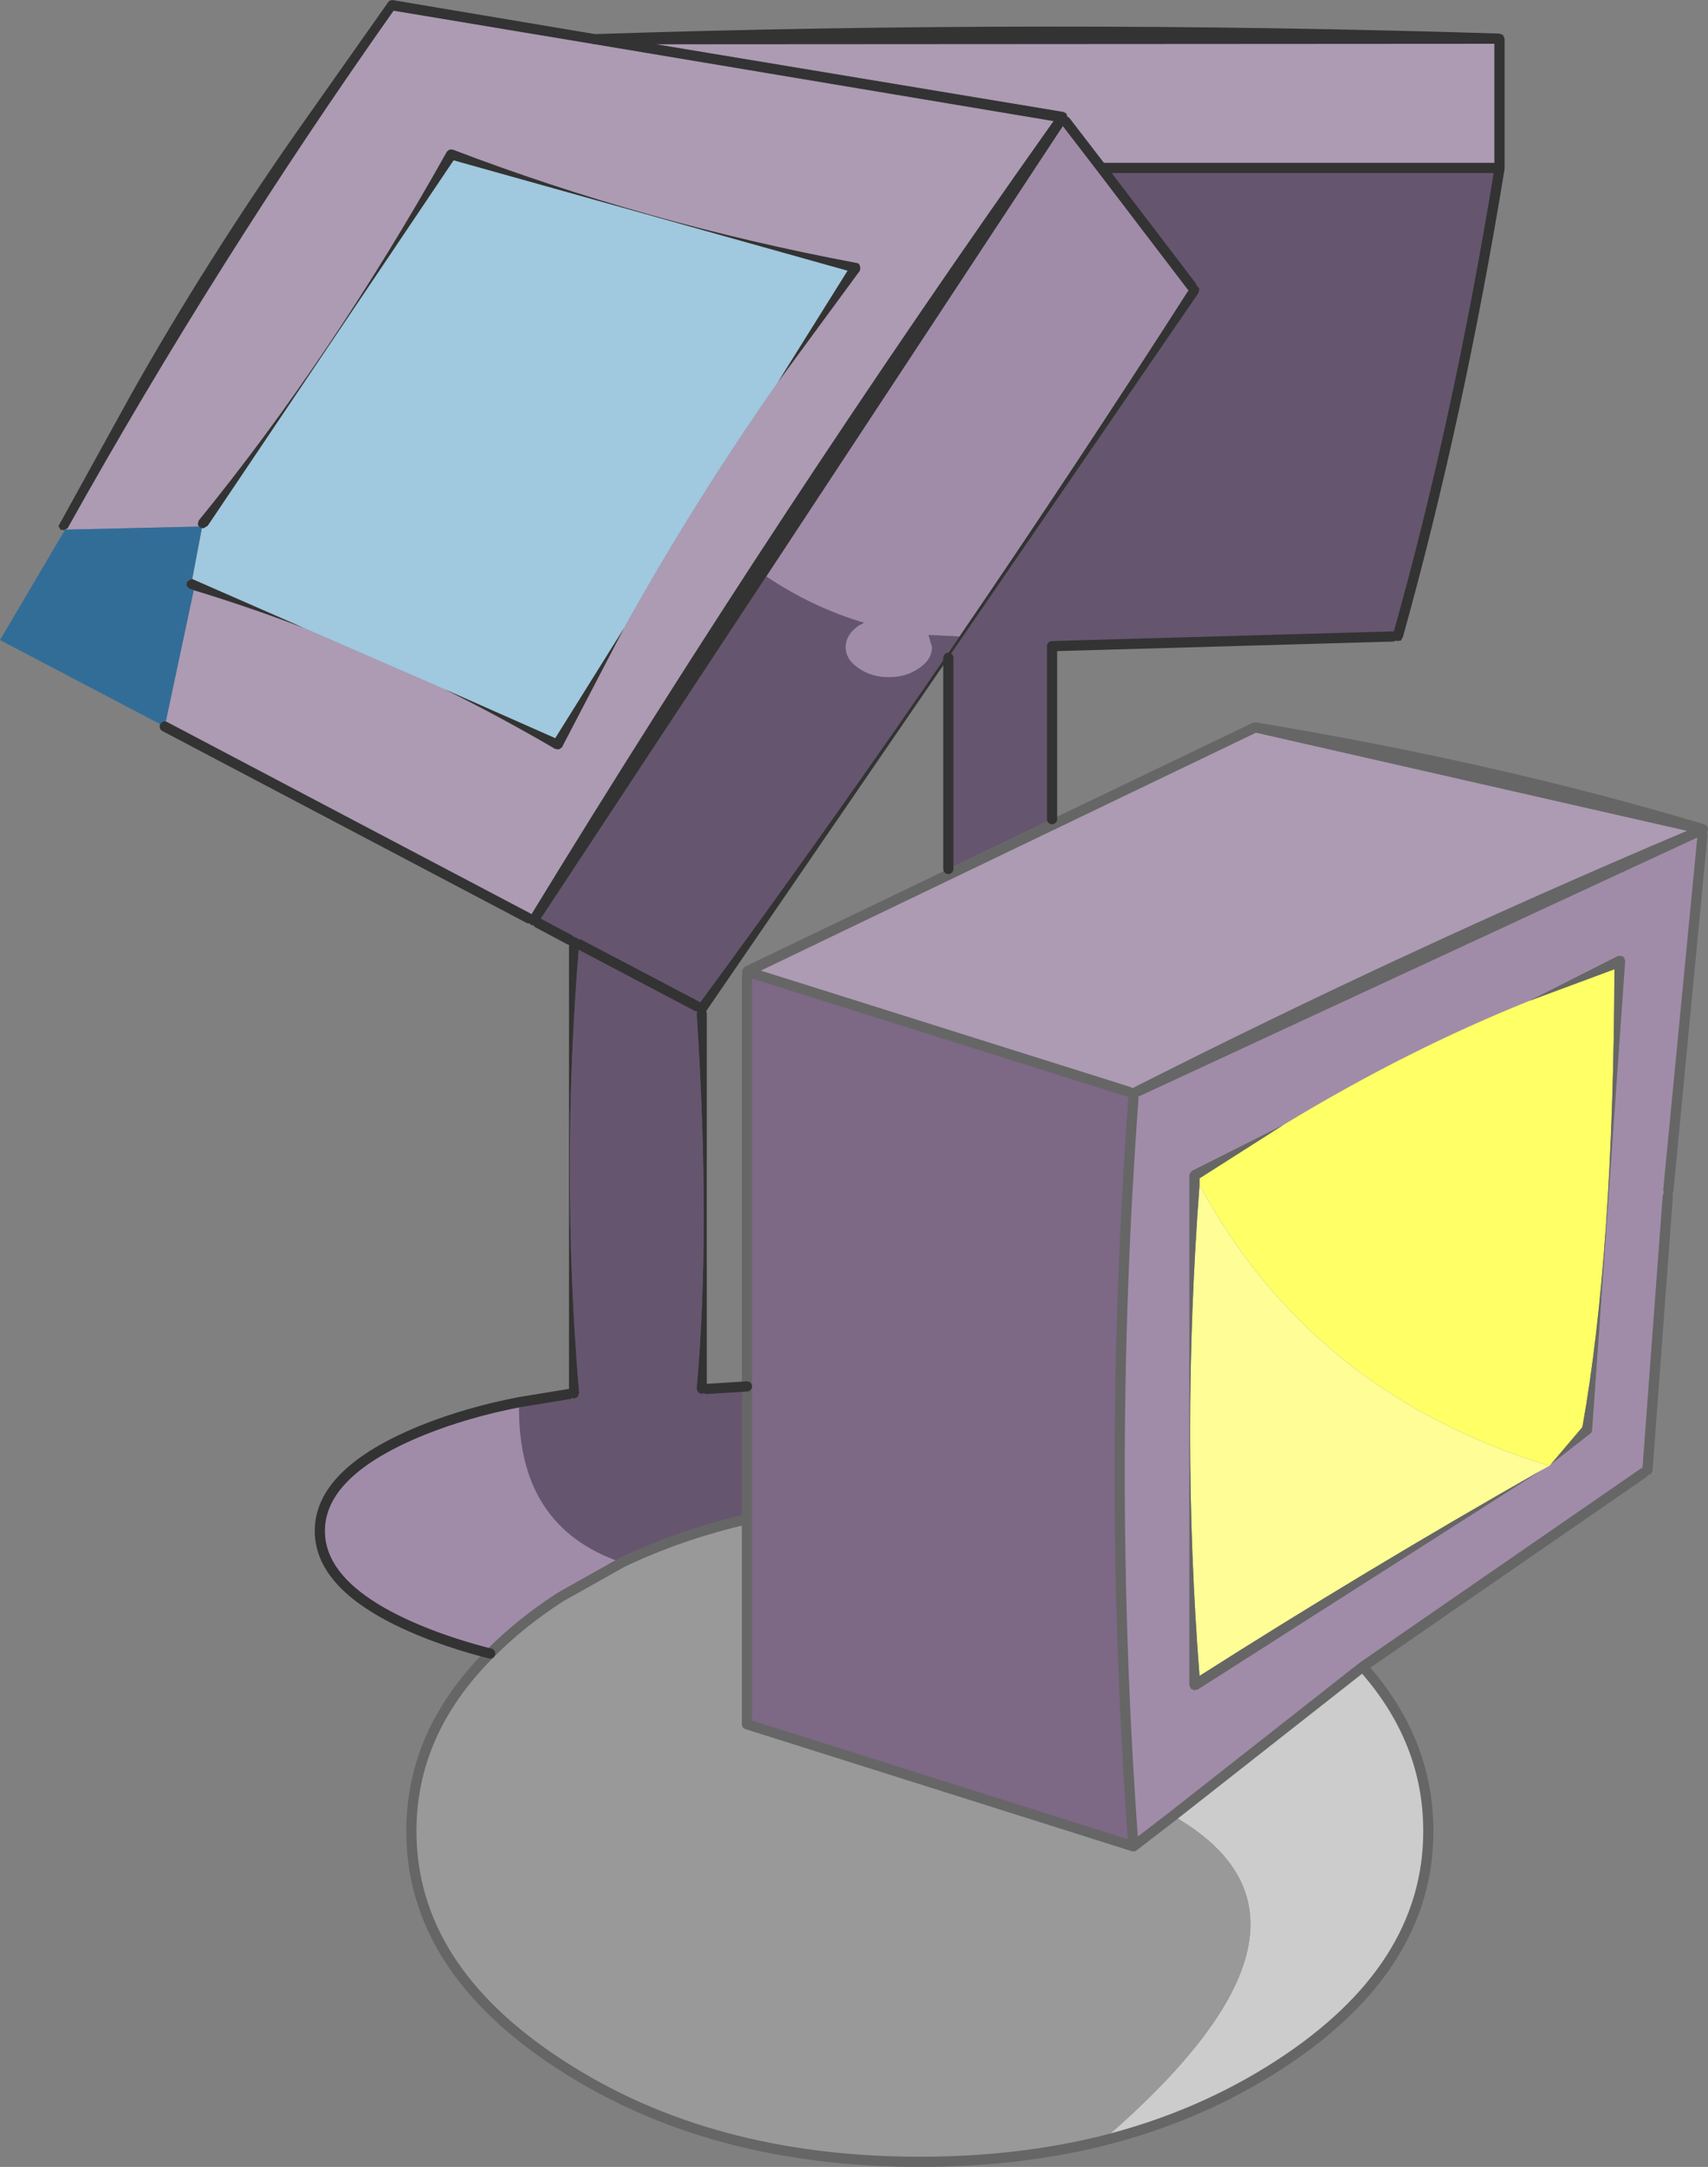
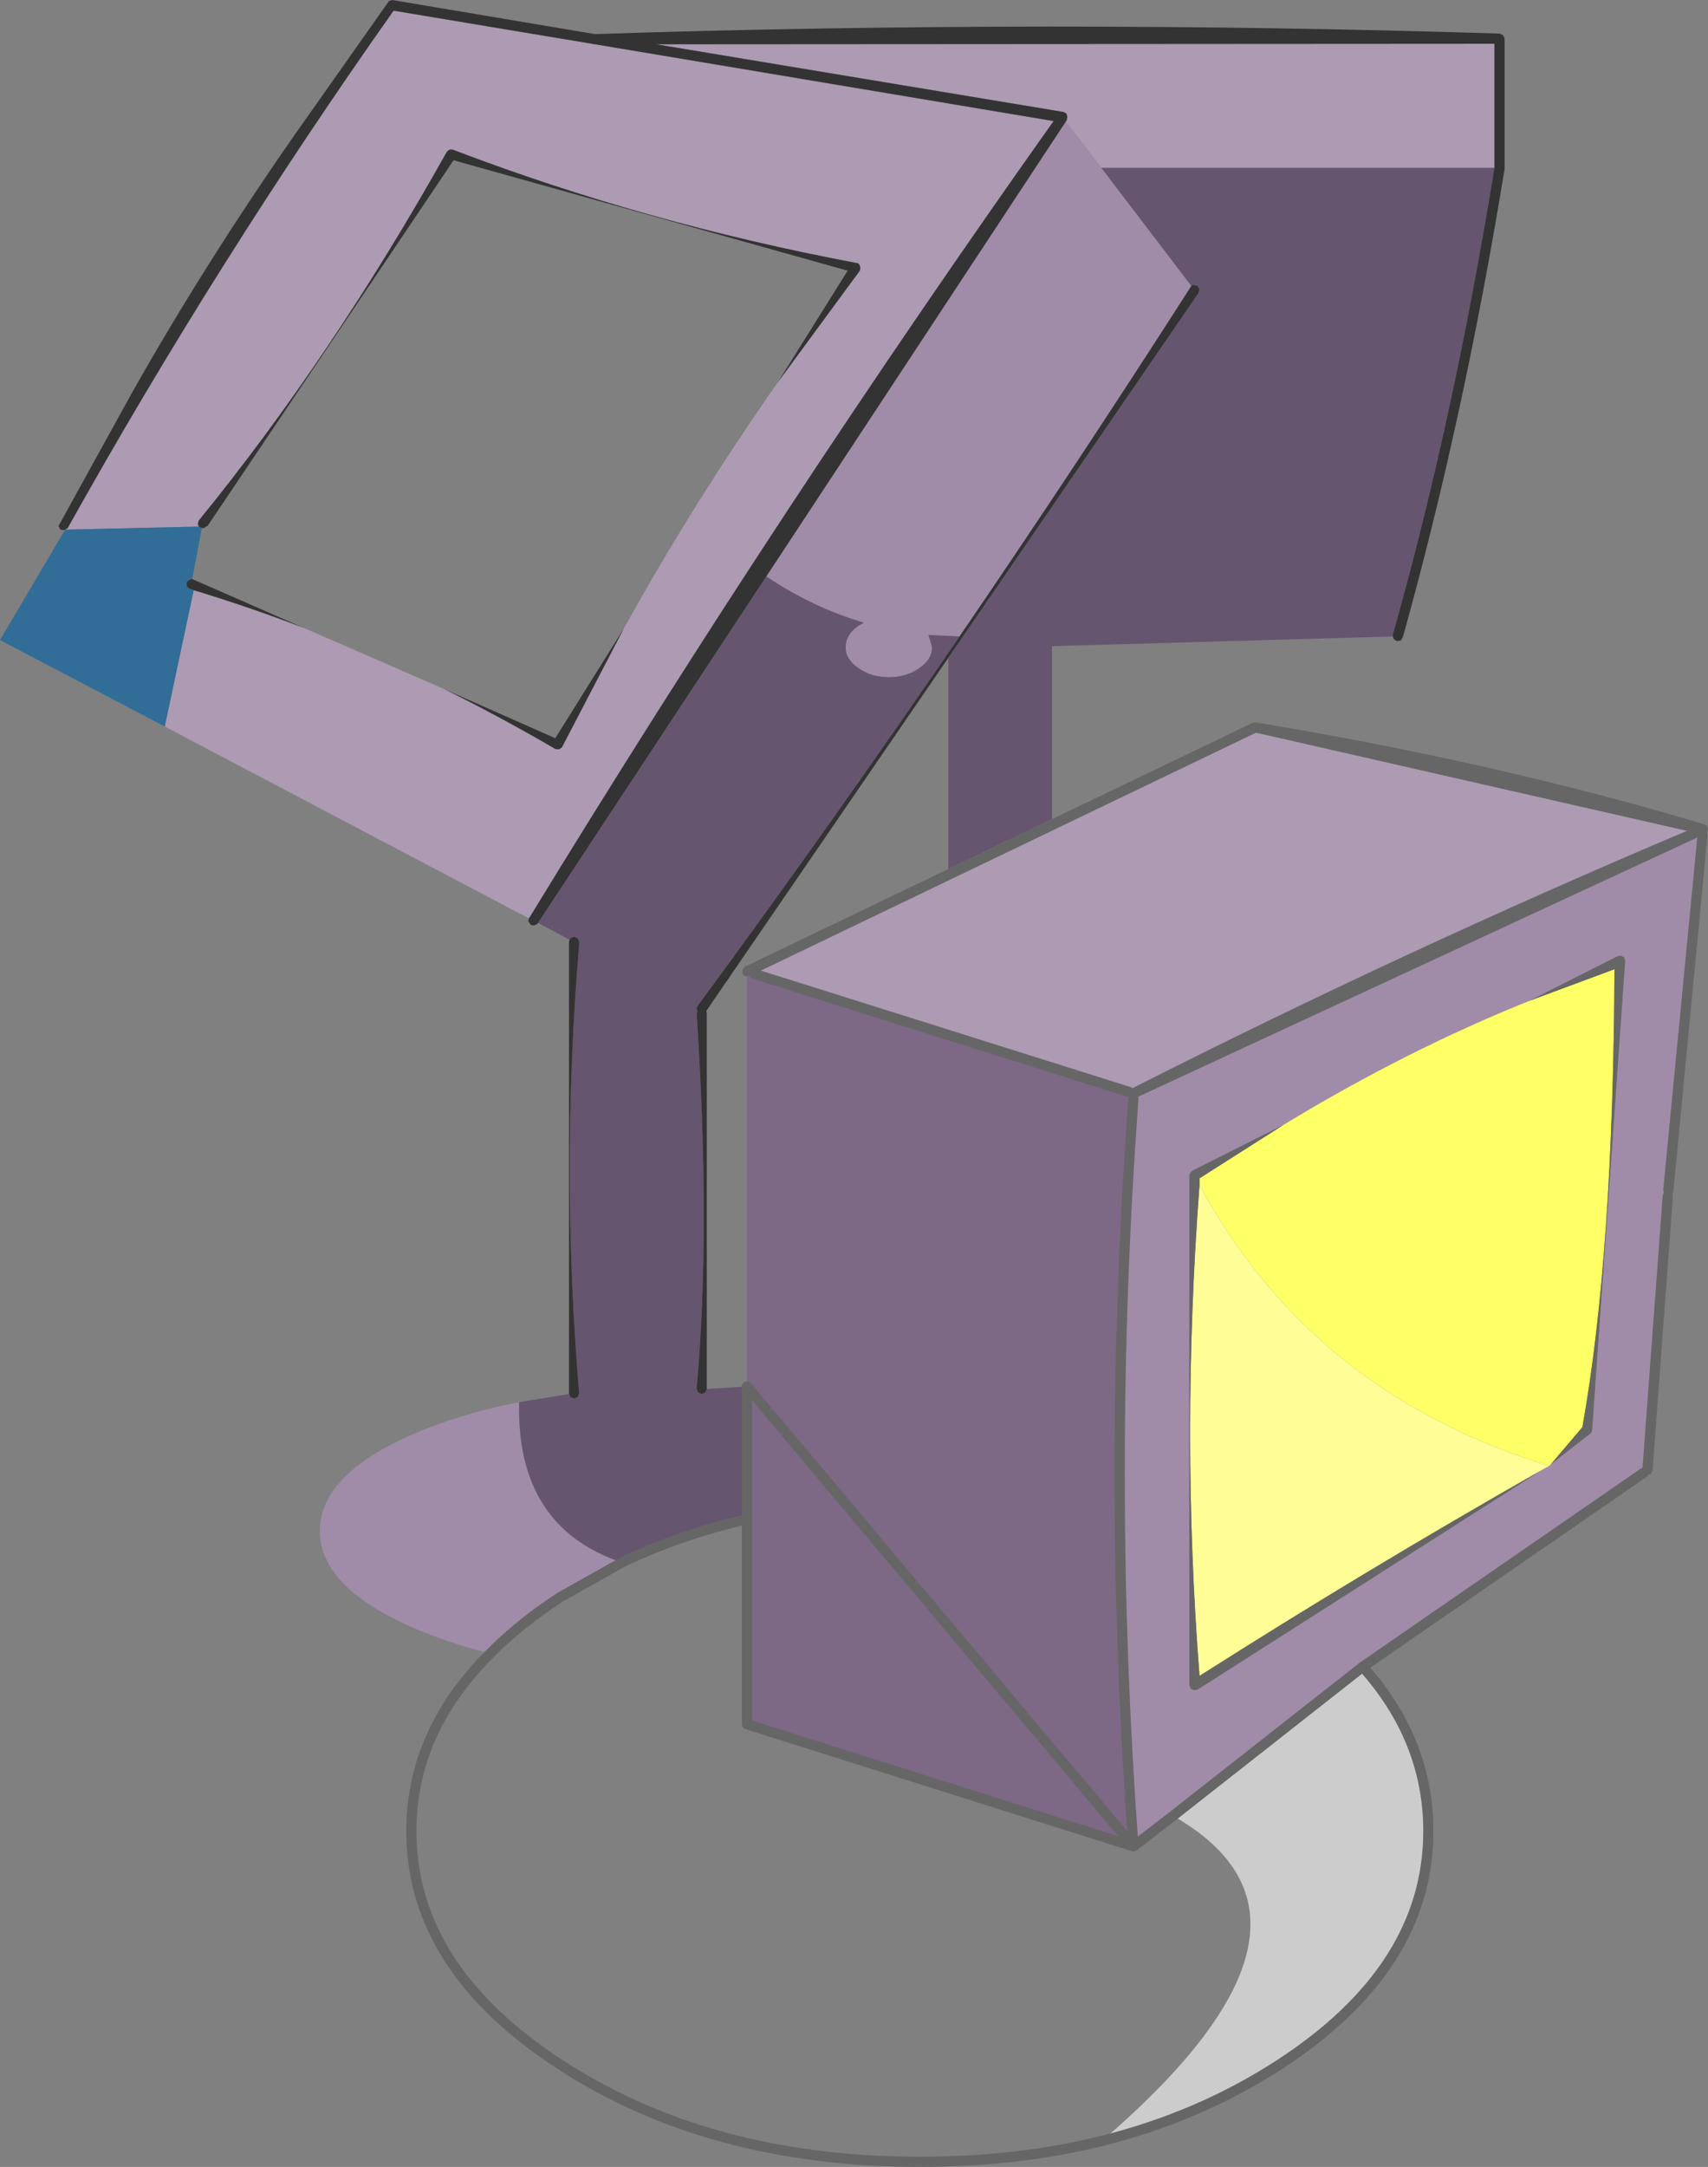
<svg xmlns="http://www.w3.org/2000/svg" height="212.95px" width="167.95px">
  <rect width="100%" height="100%" fill="#808080" stroke="none" />
  <g transform="matrix(1.0, 0.0, 0.0, 1.0, 86.8, 106.45)">
    <path d="M-80.4 -54.4 L-80.15 -54.55 Q-65.45 -80.85 -48.1 -105.4 L-28.6 -102.15 -28.4 -102.1 -28.3 -102.1 16.8 -94.55 Q-9.95 -56.85 -34.75 -16.25 L-34.8 -16.2 -70.6 -35.05 -67.75 -48.45 Q-62.3 -46.8 -56.95 -44.75 L-43.05 -38.7 Q-37.6 -36.0 -32.2 -32.85 L-31.85 -32.8 -31.55 -33.0 -25.45 -44.7 Q-18.6 -57.05 -10.3 -68.9 L-2.25 -79.85 -2.2 -80.15 -2.3 -80.45 Q-2.4 -80.6 -2.55 -80.6 -23.3 -84.5 -42.3 -91.75 L-42.6 -91.75 -42.85 -91.55 Q-54.2 -71.3 -67.25 -55.3 L-67.35 -54.95 -67.25 -54.7 -80.4 -54.4 M18.0 -94.5 L18.1 -94.65 18.15 -95.0 18.05 -95.3 17.75 -95.45 -22.3 -102.1 60.15 -102.15 60.15 -90.05 60.15 -89.95 21.5 -89.95 18.0 -94.5 M-12.65 -10.75 L36.7 -34.45 79.1 -24.8 Q51.3 -13.05 24.45 0.55 L24.2 0.85 -12.65 -10.75" fill="#ac9bb3" fill-rule="evenodd" stroke="none" />
    <path d="M-11.45 -49.8 L18.0 -94.5 21.5 -89.95 30.35 -78.35 30.25 -78.2 Q19.0 -60.65 7.55 -43.9 L4.5 -44.05 4.85 -42.85 Q4.85 -41.65 3.6 -40.8 2.35 -39.9 0.6 -39.9 -1.15 -39.9 -2.4 -40.8 -3.65 -41.65 -3.65 -42.85 -3.65 -44.05 -2.4 -44.95 L-1.85 -45.25 Q-6.9 -46.75 -11.45 -49.8 M74.8 38.3 L47.2 57.35 28.55 72.0 24.65 75.0 Q21.95 38.25 24.65 1.5 L24.85 1.45 80.1 -24.15 76.75 10.5 76.8 10.75 76.7 11.05 74.7 38.0 74.8 38.3 M-38.6 56.05 Q-42.15 55.15 -45.25 53.9 -55.35 49.8 -55.35 44.0 -55.35 38.2 -45.25 34.1 -40.9 32.35 -35.75 31.35 -36.05 43.6 -25.65 47.1 L-31.7 50.5 Q-35.7 53.1 -38.6 56.05 M65.7 37.45 L69.55 34.45 69.7 34.3 69.75 34.1 73.0 -12.0 72.9 -12.35 72.65 -12.5 72.3 -12.5 63.6 -8.1 Q51.5 -3.25 39.4 4.1 L30.45 8.6 30.25 8.8 30.15 9.05 30.15 59.15 30.3 59.5 30.6 59.65 30.95 59.6 64.75 38.05 65.55 37.6 65.7 37.45" fill="#a08ca8" fill-rule="evenodd" stroke="none" />
    <path d="M-33.9 -15.75 L-11.45 -49.8 Q-6.9 -46.75 -1.85 -45.25 L-2.4 -44.95 Q-3.65 -44.05 -3.65 -42.85 -3.65 -41.65 -2.4 -40.8 -1.15 -39.9 0.6 -39.9 2.35 -39.9 3.6 -40.8 4.85 -41.65 4.85 -42.85 L4.5 -44.05 7.55 -43.9 Q-5.2 -25.25 -18.2 -7.6 L-18.25 -7.55 -18.3 -7.25 -18.2 -7.1 -18.3 -6.85 Q-16.9 14.4 -18.3 30.05 L-18.15 30.4 -17.8 30.55 -17.45 30.4 -17.3 30.05 -13.35 29.8 -13.35 42.85 Q-19.9 44.35 -25.65 47.1 -36.05 43.6 -35.75 31.35 L-30.85 30.55 -30.7 30.85 -30.35 31.0 -30.0 30.85 -29.85 30.5 Q-31.7 8.45 -29.85 -13.65 L-29.85 -13.9 -30.0 -14.25 -30.35 -14.4 -30.7 -14.25 -30.8 -14.1 -33.9 -15.75 M60.15 -89.95 Q56.1 -65.1 50.15 -44.05 L50.15 -43.9 16.65 -42.95 16.65 -25.95 6.45 -21.05 6.45 -41.8 31.05 -77.65 31.15 -78.05 30.95 -78.35 30.55 -78.45 30.35 -78.35 21.5 -89.95 60.15 -89.95 M-18.25 -7.55 L-29.85 -13.65 -18.25 -7.55" fill="#66556f" fill-rule="evenodd" stroke="none" />
-     <path d="M-66.95 -54.55 L-66.75 -54.55 -66.45 -54.75 -66.4 -54.75 -42.2 -90.7 -3.45 -79.85 -10.3 -68.9 Q-18.6 -57.05 -25.45 -44.7 L-32.2 -33.9 -43.05 -38.7 -56.95 -44.75 -67.8 -49.5 -67.9 -49.55 -66.95 -54.55" fill="#a0c8de" fill-rule="evenodd" stroke="none" />
    <path d="M63.6 -8.1 L71.95 -11.2 Q71.85 16.75 68.8 33.8 L65.7 37.45 65.55 37.6 65.5 37.6 Q42.2 30.45 31.15 10.0 L31.15 9.35 39.4 4.1 Q51.5 -3.25 63.6 -8.1" fill="#ffff66" fill-rule="evenodd" stroke="none" />
    <path d="M31.15 10.0 Q42.2 30.45 65.5 37.6 L65.55 37.6 64.75 38.05 Q47.5 47.85 31.15 58.25 29.3 34.55 31.15 10.0" fill="#fefd96" fill-rule="evenodd" stroke="none" />
    <path d="M47.2 57.35 Q53.65 64.55 53.65 73.5 53.65 86.95 39.0 96.45 31.15 101.55 21.55 103.95 46.7 82.35 28.55 72.0 L47.2 57.35" fill="#cccccc" fill-rule="evenodd" stroke="none" />
-     <path d="M21.55 103.95 Q13.25 106.0 3.65 106.0 -17.05 106.0 -31.7 96.45 -46.35 86.95 -46.35 73.5 -46.35 63.75 -38.6 56.05 -35.7 53.1 -31.7 50.5 L-25.65 47.1 Q-19.9 44.35 -13.35 42.85 L-13.35 63.0 24.65 75.0 28.55 72.0 Q46.7 82.35 21.55 103.95" fill="#999999" fill-rule="evenodd" stroke="none" />
    <path d="M-12.65 -10.75 L24.2 0.85 24.2 1.2 24.5 1.5 24.65 1.5 Q21.95 38.25 24.65 75.0 L-13.35 63.0 -13.35 42.85 -13.35 29.8 -13.35 -10.5 -13.1 -10.55 -12.65 -10.75" fill="#7d6886" fill-rule="evenodd" stroke="none" />
    <path d="M16.65 -25.95 L36.45 -35.45 36.75 -35.45 Q60.75 -31.45 80.75 -25.45 L81.05 -25.3 81.15 -25.05 81.1 -24.75 81.05 -24.65 81.1 -24.35 77.75 10.6 77.65 10.85 77.7 11.1 75.7 38.05 75.55 38.4 75.2 38.5 Q74.95 38.5 74.85 38.35 L74.8 38.3 74.7 38.0 76.7 11.05 76.8 10.75 76.75 10.5 80.1 -24.15 24.85 1.45 24.65 1.5 24.5 1.5 24.2 1.2 24.2 0.85 24.45 0.55 Q51.3 -13.05 79.1 -24.8 L36.7 -34.45 -12.65 -10.75 -13.1 -10.55 -13.35 -10.5 -13.5 -10.5 -13.8 -10.75 -13.8 -11.15 -13.55 -11.45 6.45 -21.05 16.65 -25.95 M65.7 37.45 L68.8 33.8 Q71.85 16.75 71.95 -11.2 L63.6 -8.1 72.3 -12.5 72.65 -12.5 72.9 -12.35 73.0 -12.0 69.75 34.1 69.7 34.3 69.55 34.45 65.7 37.45 M39.4 4.1 L31.15 9.35 31.15 10.0 Q29.3 34.55 31.15 58.25 47.5 47.85 64.75 38.05 L30.95 59.6 30.6 59.65 30.3 59.5 30.15 59.15 30.15 9.05 30.25 8.8 30.45 8.6 39.4 4.1" fill="#666666" fill-rule="evenodd" stroke="none" />
    <path d="M-80.4 -54.4 L-80.5 -54.35 -80.85 -54.4 -81.05 -54.75 -73.85 -67.8 Q-66.6 -80.65 -57.65 -93.45 L-48.55 -106.35 -48.25 -106.45 -28.3 -103.1 Q16.15 -104.55 60.65 -103.15 L61.0 -103.0 61.15 -102.65 61.15 -89.95 61.15 -89.85 Q57.15 -65.35 51.15 -43.85 L50.95 -43.5 50.55 -43.45 50.25 -43.65 50.15 -43.9 50.15 -44.05 Q56.1 -65.1 60.15 -89.95 L60.15 -90.05 60.15 -102.15 -22.3 -102.1 17.75 -95.45 18.05 -95.3 18.15 -95.0 18.1 -94.65 18.0 -94.5 -11.45 -49.8 -33.9 -15.75 -33.9 -15.7 -34.25 -15.5 -34.6 -15.55 -34.85 -15.9 -34.8 -16.2 -34.75 -16.25 Q-9.95 -56.85 16.8 -94.55 L-28.3 -102.1 -28.4 -102.1 -28.6 -102.15 -48.1 -105.4 Q-65.45 -80.85 -80.15 -54.55 L-80.4 -54.4 M-30.85 30.55 L-30.85 -13.9 -30.8 -14.1 -30.7 -14.25 -30.35 -14.4 -30.0 -14.25 -29.85 -13.9 -29.85 -13.65 Q-31.7 8.45 -29.85 30.5 L-30.0 30.85 -30.35 31.0 -30.7 30.85 -30.85 30.55 M30.35 -78.35 L30.55 -78.45 30.95 -78.35 31.15 -78.05 31.05 -77.65 6.45 -41.8 -17.35 -7.1 -17.3 -6.85 -17.3 30.05 -17.45 30.4 -17.8 30.55 -18.15 30.4 -18.3 30.05 Q-16.9 14.4 -18.3 -6.85 L-18.2 -7.1 -18.3 -7.25 -18.25 -7.55 -18.2 -7.6 Q-5.2 -25.25 7.55 -43.9 19.0 -60.65 30.25 -78.2 L30.35 -78.35 M-67.25 -54.7 L-67.35 -54.95 -67.25 -55.3 Q-54.2 -71.3 -42.85 -91.55 L-42.6 -91.75 -42.3 -91.75 Q-23.3 -84.5 -2.55 -80.6 -2.4 -80.6 -2.3 -80.45 L-2.2 -80.15 -2.25 -79.85 -10.3 -68.9 -3.45 -79.85 -42.2 -90.7 -66.4 -54.75 -66.45 -54.75 -66.75 -54.55 -66.95 -54.55 -67.1 -54.6 -67.25 -54.7 M-25.45 -44.7 L-31.55 -33.0 -31.85 -32.8 -32.2 -32.85 Q-37.6 -36.0 -43.05 -38.7 L-32.2 -33.9 -25.45 -44.7 M-56.95 -44.75 Q-62.3 -46.8 -67.75 -48.45 L-68.2 -48.6 -68.45 -48.85 -68.45 -49.25 -68.15 -49.5 -67.9 -49.55 -67.8 -49.5 -56.95 -44.75" fill="#333333" fill-rule="evenodd" stroke="none" />
    <path d="M-67.25 -54.7 L-67.1 -54.6 -66.95 -54.55 -67.9 -49.55 -68.15 -49.5 -68.45 -49.25 -68.45 -48.85 -68.2 -48.6 -67.75 -48.45 -70.6 -35.05 -86.8 -43.55 -80.4 -54.4 -67.25 -54.7" fill="#326d98" fill-rule="evenodd" stroke="none" />
-     <path d="M74.8 38.3 L47.2 57.35 Q53.65 64.55 53.65 73.5 53.65 86.95 39.0 96.45 31.15 101.55 21.55 103.95 13.25 106.0 3.65 106.0 -17.05 106.0 -31.7 96.45 -46.35 86.95 -46.35 73.5 -46.35 63.75 -38.6 56.05 -35.7 53.1 -31.7 50.5 L-25.65 47.1 Q-19.9 44.35 -13.35 42.85 L-13.35 63.0 24.65 75.0 28.55 72.0 47.2 57.35 M-12.65 -10.75 L24.2 0.85 M24.65 1.5 Q21.95 38.25 24.65 75.0 M-13.35 -10.5 L-13.35 29.8 -13.35 42.85" fill="none" stroke="#666666" stroke-linecap="round" stroke-linejoin="round" stroke-width="1.0" />
-     <path d="M50.15 -43.9 L16.65 -42.95 16.65 -25.95 M-38.6 56.05 Q-42.15 55.15 -45.25 53.9 -55.35 49.8 -55.35 44.0 -55.35 38.2 -45.25 34.1 -40.9 32.35 -35.75 31.35 L-30.85 30.55 M-30.8 -14.1 L-33.9 -15.75 M30.35 -78.35 L21.5 -89.95 18.0 -94.5 M6.45 -41.8 L6.45 -21.05 M60.15 -89.95 L21.5 -89.95 M-70.6 -35.05 L-34.8 -16.2 M-29.85 -13.65 L-18.25 -7.55 M-17.3 30.05 L-13.35 29.8" fill="none" stroke="#333333" stroke-linecap="round" stroke-linejoin="round" stroke-width="1.0" />
+     <path d="M74.8 38.3 L47.2 57.35 Q53.65 64.55 53.65 73.5 53.65 86.95 39.0 96.45 31.15 101.55 21.55 103.95 13.25 106.0 3.65 106.0 -17.05 106.0 -31.7 96.45 -46.35 86.95 -46.35 73.5 -46.35 63.75 -38.6 56.05 -35.7 53.1 -31.7 50.5 L-25.65 47.1 Q-19.9 44.35 -13.35 42.85 L-13.35 63.0 24.65 75.0 28.55 72.0 47.2 57.35 M-12.65 -10.75 L24.2 0.85 M24.65 1.5 Q21.95 38.25 24.65 75.0 L-13.35 29.8 -13.35 42.85" fill="none" stroke="#666666" stroke-linecap="round" stroke-linejoin="round" stroke-width="1.0" />
  </g>
</svg>